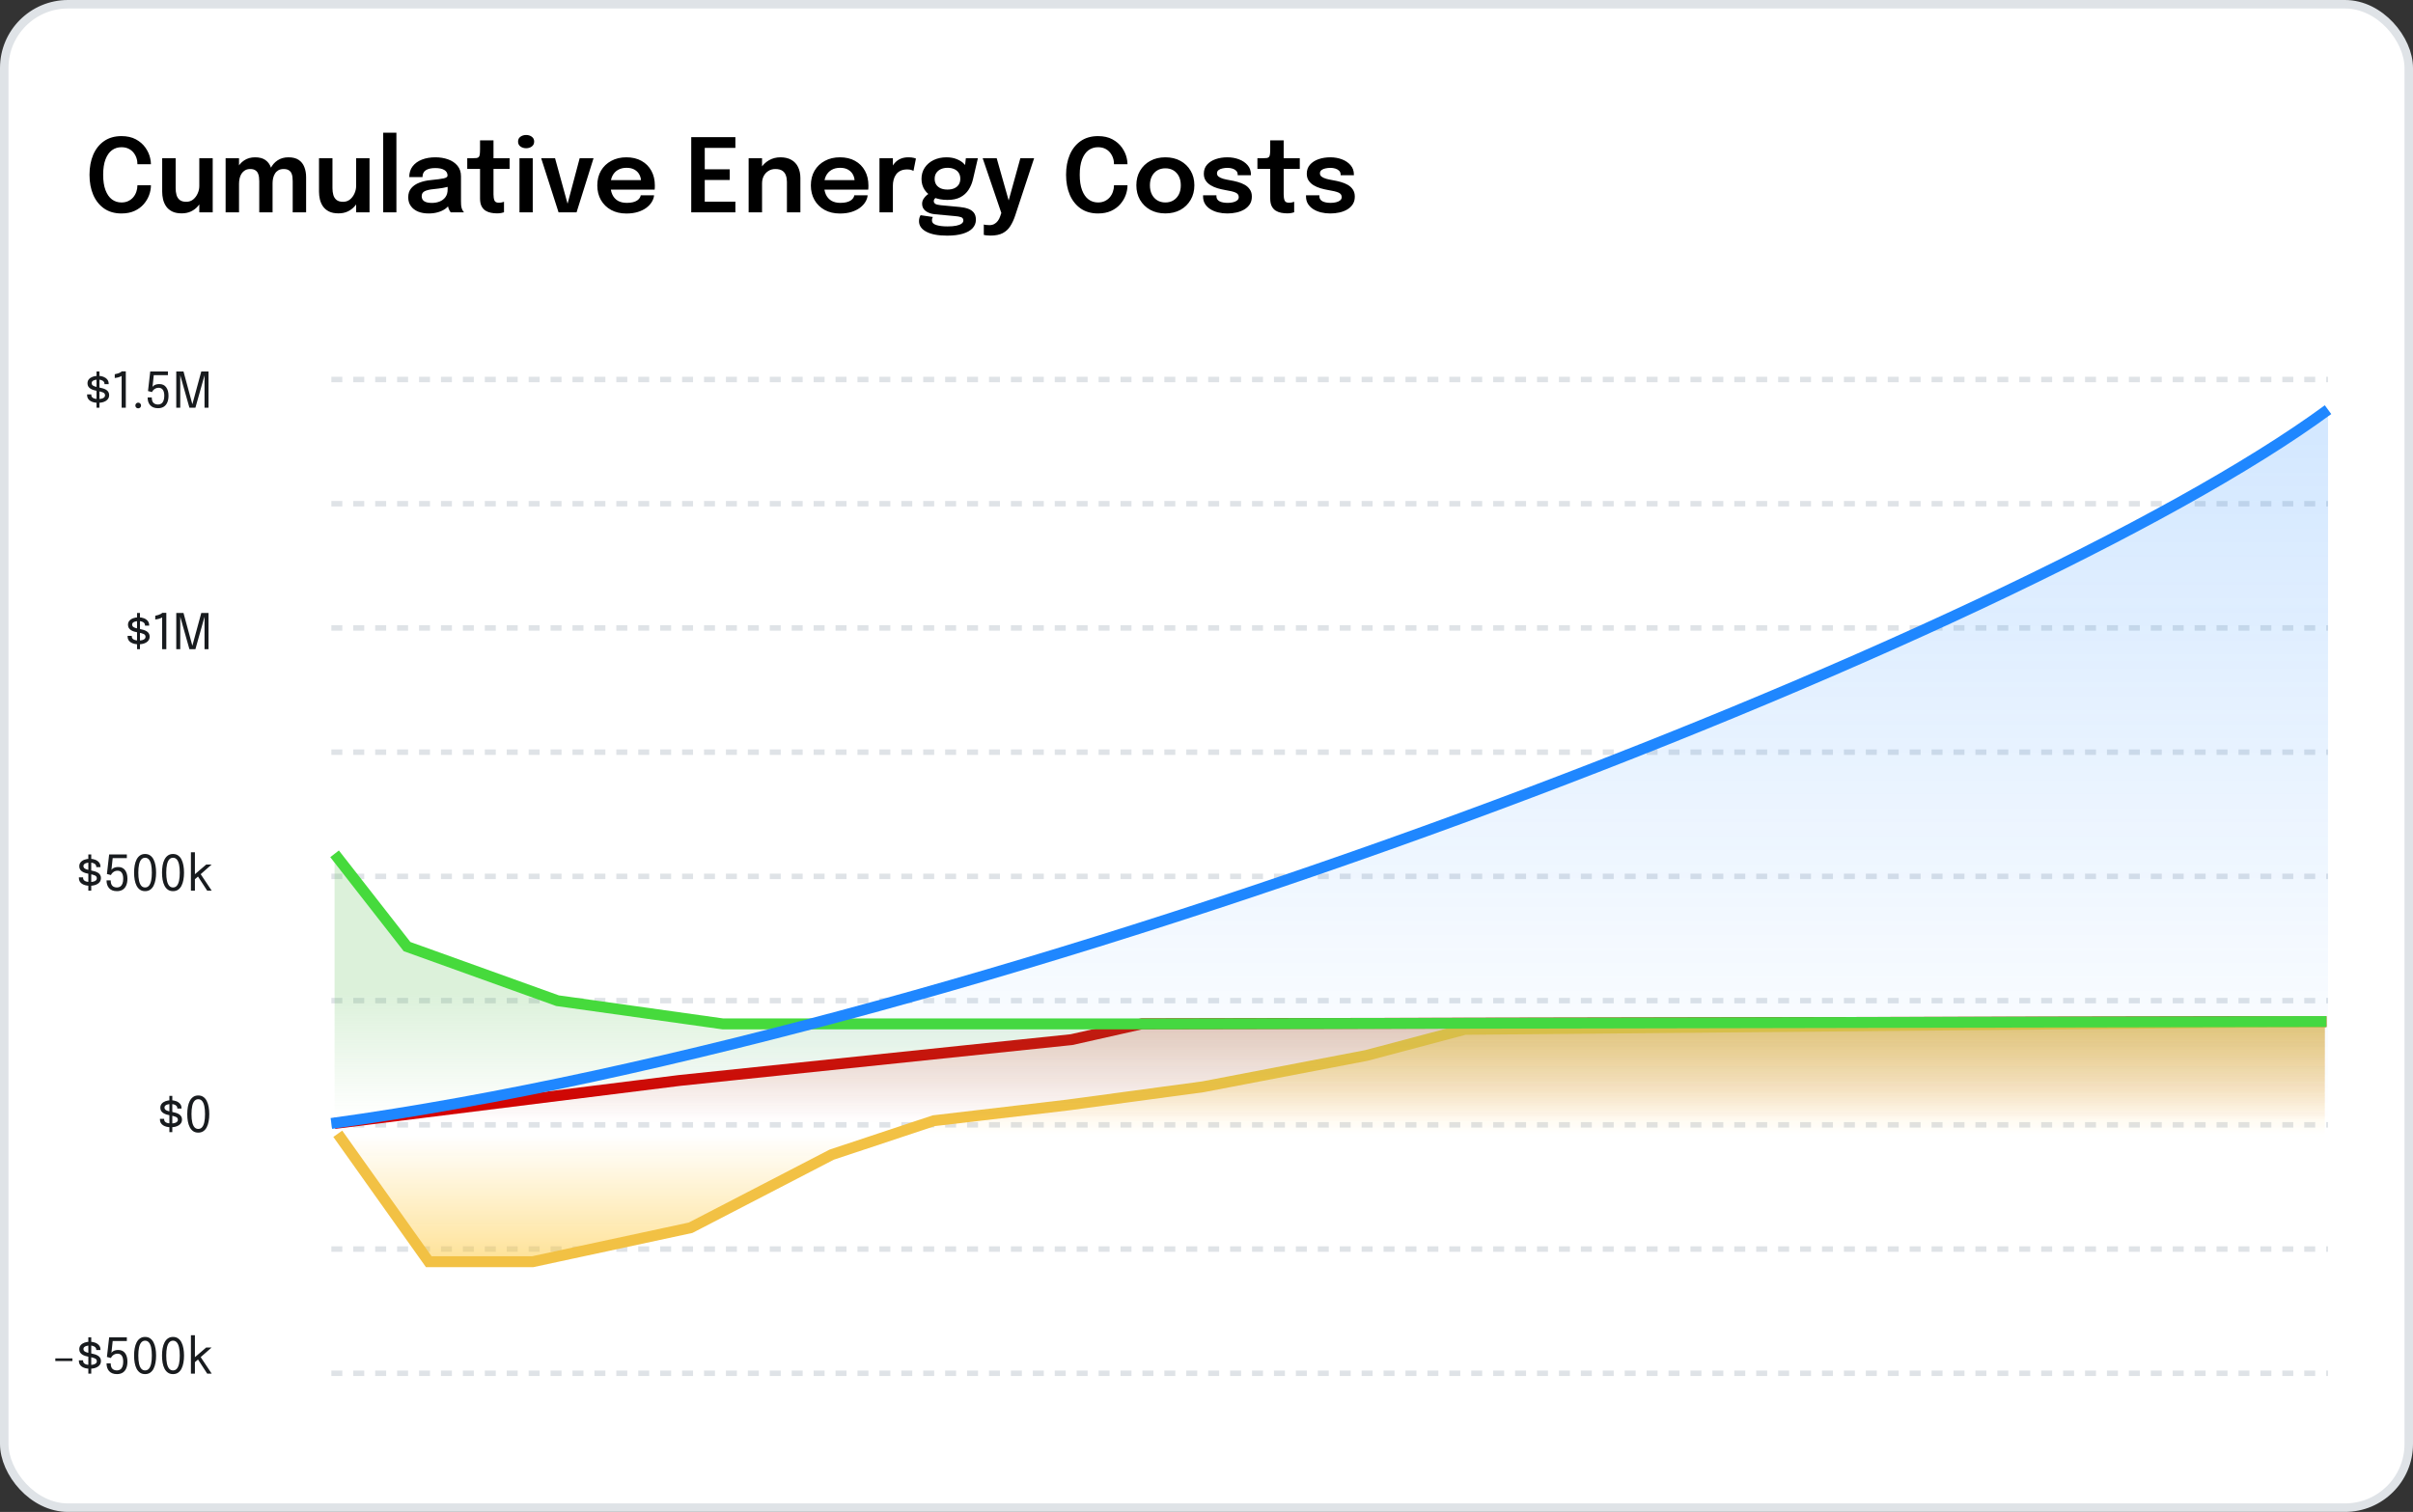
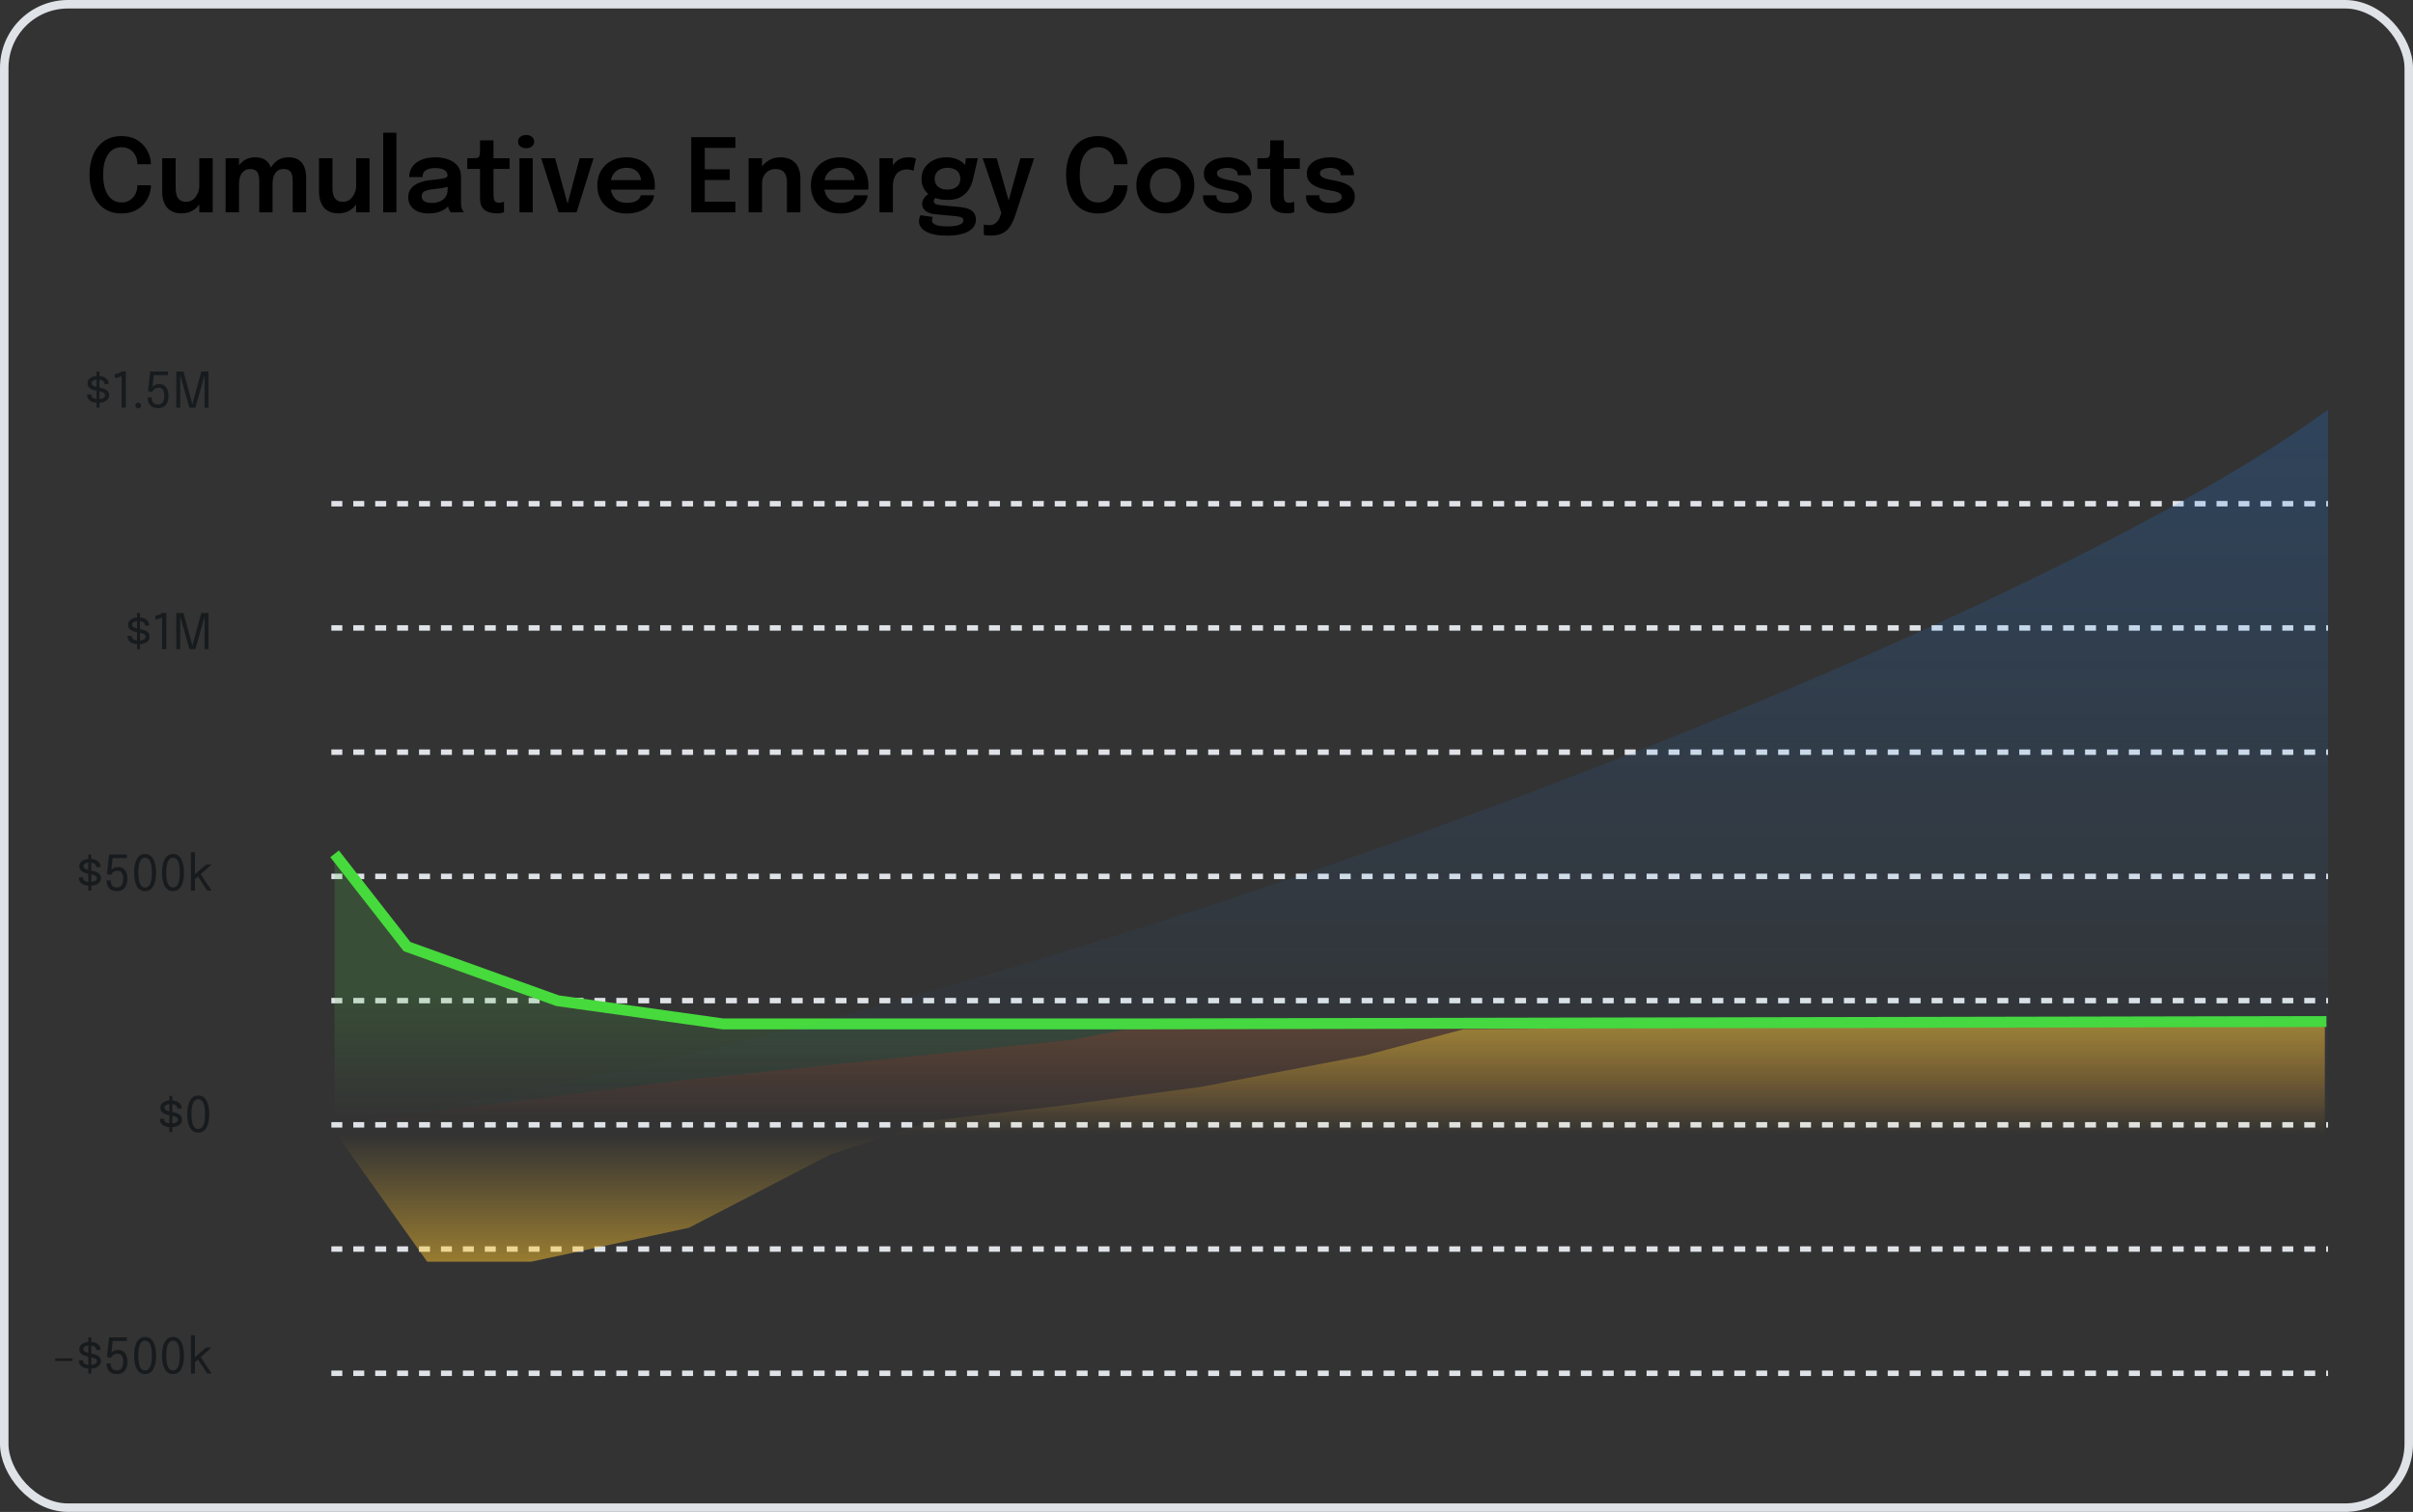
<svg xmlns="http://www.w3.org/2000/svg" width="284" height="178" viewBox="0 0 284 178" fill="none">
  <rect x="0" y="0" width="284" height="178" fill="#333333" stroke="none" />
-   <rect x="0.5" y="0.5" width="283" height="177" rx="7.5" fill="white" />
  <rect x="0.5" y="0.5" width="283" height="177" rx="7.5" stroke="#DFE3E7" />
-   <line x1="39" y1="44.679" x2="274" y2="44.679" stroke="#DFE3E7" stroke-width="0.643" stroke-dasharray="1.29 1.29" />
  <line x1="39" y1="59.304" x2="274" y2="59.304" stroke="#DFE3E7" stroke-width="0.643" stroke-dasharray="1.29 1.29" />
  <line x1="39" y1="73.929" x2="274" y2="73.929" stroke="#DFE3E7" stroke-width="0.643" stroke-dasharray="1.29 1.29" />
  <line x1="39" y1="88.554" x2="274" y2="88.554" stroke="#DFE3E7" stroke-width="0.643" stroke-dasharray="1.29 1.29" />
  <line x1="39" y1="103.179" x2="274" y2="103.179" stroke="#DFE3E7" stroke-width="0.643" stroke-dasharray="1.29 1.29" />
  <line x1="39" y1="117.804" x2="274" y2="117.804" stroke="#DFE3E7" stroke-width="0.643" stroke-dasharray="1.29 1.29" />
  <line x1="39" y1="132.429" x2="274" y2="132.429" stroke="#DFE3E7" stroke-width="0.643" stroke-dasharray="1.29 1.29" />
  <line x1="39" y1="147.054" x2="274" y2="147.054" stroke="#DFE3E7" stroke-width="0.643" stroke-dasharray="1.29 1.29" />
  <line x1="39" y1="161.679" x2="274" y2="161.679" stroke="#DFE3E7" stroke-width="0.643" stroke-dasharray="1.29 1.29" />
  <path d="M80.215 127.2L39.567 132.268L273.621 131.735V120.797H134.631L126.327 122.398L80.215 127.2Z" fill="url(#paint0_linear_2589_34781)" fill-opacity="0.2" />
-   <path d="M39.378 132.269L80.016 127.2C98.019 125.325 108.113 124.273 126.116 122.398L134.419 120.53L273.811 120.264" stroke="#D60000" stroke-width="1.285" />
  <path d="M62.514 148.542H50.276L39.786 133.788H104.171L109.718 131.944L125.453 130.1L141.406 127.948L160.637 124.26L172.22 121.186L273.621 120.264V133.788H104.171L97.698 135.94L81.09 144.546L62.514 148.542Z" fill="url(#paint1_linear_2589_34781)" fill-opacity="0.5" />
-   <path d="M39.756 133.481L39.974 133.788L50.464 148.542H62.702L81.278 144.546L97.887 135.94L109.906 131.944L125.641 130.1L141.594 127.948L160.826 124.26L172.408 121.186L273.81 120.264" stroke="#F2C144" stroke-width="1.285" />
  <path d="M47.908 111.444L39.378 100.521V131.468H273.622V120.546H85.09L65.624 117.815L47.908 111.444Z" fill="url(#paint2_linear_2589_34781)" fill-opacity="0.2" />
  <path d="M39.378 100.521L47.907 111.444L65.621 117.815L85.084 120.546H133.545L273.811 120.263" stroke="#46DA3C" stroke-width="1.285" />
  <path d="M274 48.232C237.309 75.177 116.751 121.596 39 132.267L274 132.001V48.232Z" fill="url(#paint3_linear_2589_34781)" fill-opacity="0.2" />
-   <path d="M39 132.267C116.751 121.596 237.309 75.177 274 48.232" stroke="#1F87FF" stroke-width="1.285" />
  <path d="M11.361 43.734H11.706V48H11.361V43.734ZM11.544 47.425C11.359 47.425 11.187 47.405 11.029 47.367C10.873 47.326 10.736 47.268 10.618 47.193C10.503 47.116 10.412 47.022 10.347 46.91C10.283 46.798 10.251 46.67 10.251 46.525C10.251 46.51 10.251 46.494 10.251 46.479C10.251 46.462 10.251 46.447 10.251 46.435H10.746C10.746 46.447 10.746 46.457 10.746 46.464C10.746 46.472 10.746 46.484 10.746 46.499C10.746 46.655 10.818 46.775 10.963 46.858C11.107 46.939 11.305 46.979 11.555 46.979C11.71 46.979 11.847 46.964 11.969 46.933C12.09 46.902 12.186 46.855 12.255 46.791C12.326 46.728 12.362 46.648 12.362 46.551C12.362 46.391 12.287 46.277 12.137 46.21C11.988 46.141 11.765 46.081 11.469 46.031C11.312 46.004 11.164 45.969 11.023 45.926C10.883 45.882 10.757 45.825 10.647 45.756C10.539 45.687 10.454 45.601 10.39 45.498C10.328 45.394 10.297 45.27 10.297 45.126C10.297 44.938 10.352 44.78 10.462 44.651C10.574 44.52 10.724 44.421 10.913 44.353C11.102 44.284 11.312 44.249 11.544 44.249C11.767 44.249 11.974 44.285 12.163 44.356C12.351 44.428 12.503 44.532 12.617 44.669C12.732 44.803 12.79 44.97 12.79 45.169C12.79 45.177 12.79 45.186 12.79 45.198C12.79 45.207 12.79 45.217 12.79 45.227H12.299C12.299 45.217 12.299 45.209 12.299 45.204C12.299 45.198 12.299 45.191 12.299 45.183C12.299 45.072 12.263 44.98 12.191 44.909C12.12 44.835 12.028 44.781 11.914 44.747C11.8 44.71 11.679 44.692 11.55 44.692C11.428 44.692 11.309 44.705 11.191 44.732C11.073 44.757 10.976 44.8 10.899 44.859C10.822 44.919 10.783 45.001 10.783 45.105C10.783 45.209 10.819 45.293 10.89 45.357C10.963 45.419 11.066 45.47 11.197 45.51C11.33 45.549 11.486 45.584 11.665 45.617C11.825 45.646 11.976 45.683 12.119 45.727C12.262 45.769 12.387 45.824 12.495 45.892C12.605 45.959 12.691 46.045 12.752 46.149C12.816 46.251 12.848 46.377 12.848 46.525C12.848 46.675 12.813 46.807 12.744 46.918C12.676 47.03 12.582 47.124 12.46 47.199C12.341 47.274 12.202 47.331 12.044 47.37C11.888 47.406 11.721 47.425 11.544 47.425ZM14.807 43.72V48H14.316V44.255C14.3 44.276 14.252 44.304 14.171 44.339C14.092 44.374 13.994 44.407 13.876 44.44C13.761 44.471 13.637 44.493 13.506 44.507V44.061C13.635 44.04 13.757 44.01 13.87 43.972C13.986 43.933 14.085 43.892 14.165 43.847C14.246 43.801 14.3 43.759 14.327 43.72H14.807ZM16.266 48.075C16.171 48.075 16.091 48.043 16.026 47.98C15.962 47.914 15.93 47.834 15.93 47.74C15.93 47.647 15.962 47.568 16.026 47.503C16.091 47.437 16.171 47.404 16.266 47.404C16.358 47.404 16.437 47.437 16.503 47.503C16.568 47.568 16.601 47.647 16.601 47.74C16.601 47.834 16.568 47.914 16.503 47.98C16.437 48.043 16.358 48.075 16.266 48.075ZM19.764 44.165H18.098L17.948 45.571C17.953 45.548 17.973 45.517 18.006 45.478C18.04 45.44 18.09 45.4 18.156 45.36C18.223 45.319 18.307 45.285 18.407 45.258C18.508 45.231 18.625 45.218 18.76 45.218C19.111 45.218 19.377 45.343 19.558 45.594C19.742 45.845 19.833 46.175 19.833 46.586C19.833 46.902 19.784 47.17 19.686 47.39C19.589 47.61 19.45 47.776 19.266 47.89C19.083 48.002 18.862 48.058 18.601 48.058C18.391 48.058 18.208 48.027 18.052 47.965C17.898 47.902 17.77 47.813 17.67 47.699C17.572 47.586 17.498 47.453 17.447 47.3C17.399 47.148 17.375 46.981 17.375 46.8C17.375 46.798 17.375 46.797 17.375 46.797C17.375 46.795 17.375 46.793 17.375 46.791H17.864C17.864 46.793 17.864 46.795 17.864 46.797C17.864 46.797 17.864 46.798 17.864 46.8C17.866 47.091 17.931 47.301 18.061 47.43C18.192 47.559 18.374 47.624 18.607 47.624C18.757 47.624 18.887 47.587 18.995 47.511C19.105 47.436 19.188 47.322 19.246 47.17C19.306 47.018 19.336 46.826 19.336 46.595C19.336 46.286 19.279 46.052 19.165 45.892C19.053 45.732 18.889 45.652 18.671 45.652C18.53 45.652 18.407 45.68 18.3 45.736C18.195 45.79 18.107 45.856 18.037 45.935C17.97 46.014 17.922 46.09 17.893 46.161L17.419 46.039L17.682 43.734H19.764V44.165ZM23.69 43.734H24.541V48H24.072V44.128L24.086 44.134L22.999 48H22.294L21.2 44.131L21.215 44.125V48H20.746V43.734H21.597L22.643 47.604H22.638L23.69 43.734Z" fill="#181B1E" />
  <path d="M16.129 72.164H16.473V76.43H16.129V72.164ZM16.311 75.854C16.126 75.854 15.954 75.835 15.796 75.796C15.64 75.756 15.503 75.698 15.385 75.623C15.27 75.546 15.179 75.451 15.114 75.34C15.05 75.228 15.018 75.099 15.018 74.955C15.018 74.939 15.018 74.924 15.018 74.909C15.018 74.891 15.018 74.877 15.018 74.865H15.513C15.513 74.877 15.513 74.886 15.513 74.894C15.513 74.902 15.513 74.913 15.513 74.929C15.513 75.085 15.585 75.204 15.729 75.287C15.874 75.368 16.072 75.409 16.322 75.409C16.477 75.409 16.614 75.393 16.736 75.363C16.857 75.332 16.953 75.284 17.022 75.221C17.093 75.157 17.129 75.077 17.129 74.981C17.129 74.821 17.054 74.707 16.904 74.64C16.755 74.57 16.532 74.51 16.236 74.46C16.079 74.433 15.931 74.399 15.79 74.356C15.649 74.312 15.524 74.255 15.414 74.186C15.306 74.116 15.22 74.03 15.157 73.928C15.095 73.824 15.064 73.7 15.064 73.555C15.064 73.368 15.119 73.21 15.229 73.081C15.341 72.95 15.491 72.85 15.68 72.783C15.869 72.714 16.079 72.679 16.311 72.679C16.534 72.679 16.741 72.715 16.93 72.786C17.119 72.857 17.27 72.961 17.384 73.098C17.499 73.233 17.557 73.4 17.557 73.599C17.557 73.606 17.557 73.616 17.557 73.627C17.557 73.637 17.557 73.647 17.557 73.656H17.066C17.066 73.647 17.066 73.639 17.066 73.633C17.066 73.627 17.066 73.621 17.066 73.613C17.066 73.501 17.03 73.41 16.959 73.338C16.887 73.265 16.795 73.211 16.681 73.176C16.567 73.14 16.446 73.121 16.317 73.121C16.195 73.121 16.076 73.135 15.958 73.162C15.84 73.187 15.743 73.229 15.666 73.289C15.589 73.349 15.55 73.431 15.55 73.535C15.55 73.639 15.586 73.723 15.657 73.787C15.73 73.848 15.833 73.899 15.964 73.94C16.097 73.978 16.253 74.014 16.432 74.047C16.592 74.076 16.744 74.112 16.886 74.157C17.029 74.199 17.154 74.254 17.262 74.322C17.372 74.389 17.458 74.475 17.52 74.579C17.583 74.681 17.615 74.806 17.615 74.955C17.615 75.105 17.58 75.236 17.511 75.348C17.443 75.46 17.349 75.553 17.227 75.629C17.108 75.704 16.969 75.761 16.811 75.799C16.655 75.836 16.488 75.854 16.311 75.854ZM19.575 72.15V76.43H19.083V72.685C19.067 72.706 19.019 72.734 18.938 72.769C18.859 72.803 18.761 72.837 18.643 72.87C18.528 72.901 18.404 72.923 18.273 72.936V72.491C18.402 72.47 18.524 72.44 18.638 72.401C18.753 72.363 18.852 72.321 18.933 72.277C19.014 72.231 19.067 72.188 19.095 72.15H19.575ZM23.69 72.164H24.541V76.43H24.072V72.558L24.086 72.563L22.999 76.43H22.294L21.2 72.56L21.215 72.555V76.43H20.746V72.164H21.597L22.643 76.034H22.638L23.69 72.164Z" fill="#181B1E" />
  <path d="M10.396 100.594H10.74V104.859H10.396V100.594ZM10.578 104.284C10.393 104.284 10.221 104.265 10.063 104.226C9.907 104.186 9.77 104.128 9.652 104.053C9.537 103.975 9.446 103.881 9.381 103.769C9.317 103.657 9.285 103.529 9.285 103.385C9.285 103.369 9.285 103.354 9.285 103.338C9.285 103.321 9.285 103.306 9.285 103.295H9.78C9.78 103.306 9.78 103.316 9.78 103.324C9.78 103.332 9.78 103.343 9.78 103.359C9.78 103.515 9.852 103.634 9.997 103.717C10.141 103.798 10.339 103.839 10.589 103.839C10.744 103.839 10.882 103.823 11.003 103.792C11.124 103.761 11.22 103.714 11.289 103.651C11.361 103.587 11.396 103.507 11.396 103.411C11.396 103.251 11.321 103.137 11.171 103.069C11.022 103 10.8 102.94 10.503 102.89C10.347 102.863 10.198 102.828 10.057 102.786C9.917 102.742 9.791 102.685 9.681 102.615C9.573 102.546 9.488 102.46 9.424 102.358C9.362 102.254 9.332 102.129 9.332 101.985C9.332 101.798 9.386 101.64 9.496 101.511C9.608 101.38 9.759 101.28 9.947 101.213C10.136 101.143 10.347 101.109 10.578 101.109C10.802 101.109 11.008 101.144 11.197 101.216C11.386 101.287 11.537 101.391 11.651 101.528C11.766 101.663 11.824 101.83 11.824 102.028C11.824 102.036 11.824 102.046 11.824 102.057C11.824 102.067 11.824 102.076 11.824 102.086H11.333C11.333 102.076 11.333 102.069 11.333 102.063C11.333 102.057 11.333 102.05 11.333 102.043C11.333 101.931 11.297 101.839 11.226 101.768C11.154 101.695 11.062 101.641 10.948 101.606C10.834 101.569 10.713 101.551 10.584 101.551C10.462 101.551 10.343 101.565 10.225 101.592C10.107 101.617 10.01 101.659 9.933 101.719C9.856 101.779 9.817 101.861 9.817 101.965C9.817 102.069 9.853 102.153 9.924 102.216C9.998 102.278 10.1 102.329 10.231 102.369C10.364 102.408 10.52 102.444 10.699 102.476C10.859 102.505 11.011 102.542 11.153 102.586C11.296 102.629 11.421 102.684 11.529 102.751C11.639 102.819 11.725 102.904 11.787 103.009C11.85 103.111 11.882 103.236 11.882 103.385C11.882 103.535 11.847 103.666 11.778 103.778C11.71 103.89 11.616 103.983 11.495 104.058C11.375 104.134 11.236 104.19 11.078 104.229C10.922 104.266 10.755 104.284 10.578 104.284ZM14.929 101.025H13.263L13.113 102.43C13.119 102.407 13.138 102.376 13.171 102.338C13.206 102.299 13.256 102.26 13.321 102.219C13.389 102.179 13.473 102.145 13.573 102.118C13.673 102.091 13.791 102.077 13.925 102.077C14.276 102.077 14.543 102.203 14.724 102.453C14.907 102.704 14.998 103.035 14.998 103.445C14.998 103.761 14.949 104.029 14.851 104.249C14.755 104.469 14.615 104.636 14.432 104.749C14.248 104.861 14.027 104.917 13.767 104.917C13.556 104.917 13.373 104.886 13.217 104.825C13.063 104.761 12.935 104.672 12.835 104.559C12.737 104.445 12.663 104.312 12.613 104.16C12.564 104.007 12.54 103.84 12.54 103.659C12.54 103.657 12.54 103.656 12.54 103.656C12.54 103.654 12.54 103.653 12.54 103.651H13.029C13.029 103.653 13.029 103.654 13.029 103.656C13.029 103.656 13.029 103.657 13.029 103.659C13.031 103.95 13.097 104.161 13.226 104.29C13.357 104.419 13.539 104.483 13.772 104.483C13.923 104.483 14.052 104.446 14.16 104.371C14.27 104.295 14.354 104.182 14.411 104.029C14.471 103.877 14.501 103.685 14.501 103.454C14.501 103.145 14.444 102.911 14.33 102.751C14.219 102.591 14.054 102.511 13.836 102.511C13.695 102.511 13.572 102.539 13.466 102.595C13.36 102.649 13.272 102.716 13.203 102.795C13.135 102.874 13.087 102.949 13.058 103.02L12.584 102.899L12.847 100.594H14.929V101.025ZM17.077 104.917C16.844 104.917 16.644 104.861 16.478 104.749C16.314 104.636 16.18 104.48 16.076 104.281C15.974 104.081 15.899 103.848 15.851 103.584C15.805 103.32 15.781 103.038 15.781 102.737C15.781 102.436 15.805 102.154 15.851 101.889C15.899 101.623 15.974 101.39 16.076 101.19C16.18 100.987 16.314 100.829 16.478 100.715C16.644 100.6 16.844 100.542 17.077 100.542C17.31 100.542 17.509 100.6 17.673 100.715C17.838 100.829 17.973 100.987 18.075 101.19C18.177 101.39 18.252 101.623 18.3 101.889C18.348 102.154 18.372 102.436 18.372 102.737C18.372 103.038 18.348 103.32 18.3 103.584C18.252 103.848 18.177 104.081 18.075 104.281C17.973 104.48 17.838 104.636 17.673 104.749C17.509 104.861 17.31 104.917 17.077 104.917ZM17.077 104.483C17.258 104.483 17.407 104.417 17.522 104.284C17.64 104.151 17.728 103.954 17.785 103.694C17.843 103.434 17.872 103.115 17.872 102.737C17.872 102.357 17.843 102.037 17.785 101.777C17.728 101.516 17.64 101.32 17.522 101.187C17.407 101.052 17.258 100.984 17.077 100.984C16.898 100.984 16.748 101.052 16.629 101.187C16.511 101.32 16.423 101.516 16.366 101.777C16.308 102.037 16.279 102.357 16.279 102.737C16.279 103.117 16.308 103.437 16.366 103.697C16.423 103.955 16.511 104.151 16.629 104.284C16.748 104.417 16.898 104.483 17.077 104.483ZM20.364 104.917C20.131 104.917 19.931 104.861 19.766 104.749C19.602 104.636 19.468 104.48 19.364 104.281C19.261 104.081 19.186 103.848 19.138 103.584C19.092 103.32 19.069 103.038 19.069 102.737C19.069 102.436 19.092 102.154 19.138 101.889C19.186 101.623 19.261 101.39 19.364 101.19C19.468 100.987 19.602 100.829 19.766 100.715C19.931 100.6 20.131 100.542 20.364 100.542C20.598 100.542 20.796 100.6 20.96 100.715C21.126 100.829 21.26 100.987 21.362 101.19C21.464 101.39 21.539 101.623 21.587 101.889C21.636 102.154 21.66 102.436 21.66 102.737C21.66 103.038 21.636 103.32 21.587 103.584C21.539 103.848 21.464 104.081 21.362 104.281C21.26 104.48 21.126 104.636 20.96 104.749C20.796 104.861 20.598 104.917 20.364 104.917ZM20.364 104.483C20.545 104.483 20.694 104.417 20.809 104.284C20.927 104.151 21.015 103.954 21.073 103.694C21.131 103.434 21.159 103.115 21.159 102.737C21.159 102.357 21.131 102.037 21.073 101.777C21.015 101.516 20.927 101.32 20.809 101.187C20.694 101.052 20.545 100.984 20.364 100.984C20.185 100.984 20.035 101.052 19.916 101.187C19.798 101.32 19.711 101.516 19.653 101.777C19.595 102.037 19.566 102.357 19.566 102.737C19.566 103.117 19.595 103.437 19.653 103.697C19.711 103.955 19.798 104.151 19.916 104.284C20.035 104.417 20.185 104.483 20.364 104.483ZM22.471 104.859V100.339H22.94V103.11L22.798 103.046L24.267 101.788H24.904L23.432 103.084L23.562 102.832L24.915 104.859H24.386L23.244 103.104L23.345 103.162L22.868 103.575L22.94 103.341V104.859H22.471Z" fill="#181B1E" />
  <path d="M19.935 129.023H20.28V133.288H19.935V129.023ZM20.118 132.713C19.933 132.713 19.761 132.693 19.603 132.655C19.447 132.614 19.31 132.556 19.192 132.481C19.076 132.404 18.986 132.31 18.92 132.198C18.857 132.086 18.825 131.958 18.825 131.813C18.825 131.798 18.825 131.782 18.825 131.767C18.825 131.75 18.825 131.735 18.825 131.724H19.32C19.32 131.735 19.32 131.745 19.32 131.753C19.32 131.76 19.32 131.772 19.32 131.787C19.32 131.943 19.392 132.063 19.536 132.146C19.681 132.227 19.878 132.267 20.129 132.267C20.283 132.267 20.421 132.252 20.543 132.221C20.664 132.19 20.76 132.143 20.829 132.079C20.9 132.016 20.936 131.936 20.936 131.839C20.936 131.679 20.861 131.566 20.71 131.498C20.562 131.429 20.339 131.369 20.042 131.319C19.886 131.292 19.738 131.257 19.597 131.215C19.456 131.17 19.331 131.113 19.221 131.044C19.113 130.975 19.027 130.889 18.964 130.787C18.902 130.683 18.871 130.558 18.871 130.414C18.871 130.227 18.926 130.068 19.036 129.939C19.148 129.808 19.298 129.709 19.487 129.641C19.676 129.572 19.886 129.537 20.118 129.537C20.341 129.537 20.547 129.573 20.736 129.644C20.925 129.716 21.077 129.82 21.191 129.957C21.306 130.092 21.364 130.258 21.364 130.457C21.364 130.465 21.364 130.474 21.364 130.486C21.364 130.496 21.364 130.505 21.364 130.515H20.872C20.872 130.505 20.872 130.497 20.872 130.492C20.872 130.486 20.872 130.479 20.872 130.471C20.872 130.36 20.837 130.268 20.765 130.197C20.694 130.123 20.602 130.069 20.488 130.035C20.374 129.998 20.253 129.98 20.123 129.98C20.002 129.98 19.882 129.993 19.765 130.02C19.647 130.045 19.55 130.088 19.473 130.148C19.396 130.207 19.357 130.289 19.357 130.393C19.357 130.497 19.393 130.581 19.464 130.645C19.537 130.707 19.64 130.758 19.771 130.798C19.904 130.837 20.06 130.872 20.239 130.905C20.399 130.934 20.55 130.971 20.693 131.015C20.836 131.058 20.961 131.112 21.069 131.18C21.179 131.247 21.265 131.333 21.326 131.437C21.39 131.539 21.422 131.665 21.422 131.813C21.422 131.964 21.387 132.095 21.318 132.207C21.25 132.318 21.156 132.412 21.034 132.487C20.915 132.562 20.776 132.619 20.618 132.658C20.462 132.694 20.295 132.713 20.118 132.713ZM23.335 133.346C23.102 133.346 22.902 133.29 22.736 133.178C22.573 133.064 22.439 132.908 22.334 132.71C22.232 132.509 22.157 132.277 22.109 132.013C22.063 131.749 22.04 131.466 22.04 131.165C22.04 130.865 22.063 130.582 22.109 130.318C22.157 130.052 22.232 129.819 22.334 129.618C22.439 129.416 22.573 129.258 22.736 129.144C22.902 129.028 23.102 128.971 23.335 128.971C23.568 128.971 23.767 129.028 23.931 129.144C24.097 129.258 24.231 129.416 24.333 129.618C24.435 129.819 24.51 130.052 24.558 130.318C24.607 130.582 24.631 130.865 24.631 131.165C24.631 131.466 24.607 131.749 24.558 132.013C24.51 132.277 24.435 132.509 24.333 132.71C24.231 132.908 24.097 133.064 23.931 133.178C23.767 133.29 23.568 133.346 23.335 133.346ZM23.335 132.912C23.516 132.912 23.665 132.846 23.78 132.713C23.898 132.58 23.986 132.383 24.044 132.123C24.101 131.862 24.13 131.543 24.13 131.165C24.13 130.786 24.101 130.466 24.044 130.205C23.986 129.945 23.898 129.748 23.78 129.615C23.665 129.48 23.516 129.413 23.335 129.413C23.156 129.413 23.006 129.48 22.887 129.615C22.769 129.748 22.681 129.945 22.624 130.205C22.566 130.466 22.537 130.786 22.537 131.165C22.537 131.545 22.566 131.865 22.624 132.126C22.681 132.384 22.769 132.58 22.887 132.713C23.006 132.846 23.156 132.912 23.335 132.912Z" fill="#181B1E" />
  <path d="M6.511 160.237V159.925H8.524V160.237H6.511ZM10.396 157.452H10.74V161.718H10.396V157.452ZM10.578 161.142C10.393 161.142 10.221 161.123 10.063 161.084C9.907 161.044 9.77 160.986 9.652 160.911C9.537 160.834 9.446 160.739 9.381 160.628C9.317 160.516 9.285 160.388 9.285 160.243C9.285 160.228 9.285 160.212 9.285 160.197C9.285 160.179 9.285 160.165 9.285 160.153H9.78C9.78 160.165 9.78 160.174 9.78 160.182C9.78 160.19 9.78 160.201 9.78 160.217C9.78 160.373 9.852 160.493 9.997 160.575C10.141 160.656 10.339 160.697 10.589 160.697C10.744 160.697 10.882 160.682 11.003 160.651C11.124 160.62 11.22 160.573 11.289 160.509C11.361 160.445 11.396 160.365 11.396 160.269C11.396 160.109 11.321 159.995 11.171 159.928C11.022 159.858 10.8 159.799 10.503 159.748C10.347 159.721 10.198 159.687 10.057 159.644C9.917 159.6 9.791 159.543 9.681 159.474C9.573 159.404 9.488 159.319 9.424 159.216C9.362 159.112 9.332 158.988 9.332 158.843C9.332 158.656 9.386 158.498 9.496 158.369C9.608 158.238 9.759 158.139 9.947 158.071C10.136 158.002 10.347 157.967 10.578 157.967C10.802 157.967 11.008 158.003 11.197 158.074C11.386 158.145 11.537 158.249 11.651 158.386C11.766 158.521 11.824 158.688 11.824 158.887C11.824 158.894 11.824 158.904 11.824 158.916C11.824 158.925 11.824 158.935 11.824 158.944H11.333C11.333 158.935 11.333 158.927 11.333 158.921C11.333 158.916 11.333 158.909 11.333 158.901C11.333 158.789 11.297 158.698 11.226 158.626C11.154 158.553 11.062 158.499 10.948 158.464C10.834 158.428 10.713 158.409 10.584 158.409C10.462 158.409 10.343 158.423 10.225 158.45C10.107 158.475 10.01 158.517 9.933 158.577C9.856 158.637 9.817 158.719 9.817 158.823C9.817 158.927 9.853 159.011 9.924 159.075C9.998 159.136 10.1 159.187 10.231 159.228C10.364 159.266 10.52 159.302 10.699 159.335C10.859 159.364 11.011 159.4 11.153 159.445C11.296 159.487 11.421 159.542 11.529 159.61C11.639 159.677 11.725 159.763 11.787 159.867C11.85 159.969 11.882 160.094 11.882 160.243C11.882 160.393 11.847 160.524 11.778 160.636C11.71 160.748 11.616 160.842 11.495 160.917C11.375 160.992 11.236 161.049 11.078 161.087C10.922 161.124 10.755 161.142 10.578 161.142ZM14.929 157.883H13.263L13.113 159.289C13.119 159.265 13.138 159.235 13.171 159.196C13.206 159.158 13.256 159.118 13.321 159.078C13.389 159.037 13.473 159.003 13.573 158.976C13.673 158.949 13.791 158.936 13.925 158.936C14.276 158.936 14.543 159.061 14.724 159.312C14.907 159.562 14.998 159.893 14.998 160.304C14.998 160.62 14.949 160.888 14.851 161.108C14.755 161.327 14.615 161.494 14.432 161.608C14.248 161.72 14.027 161.776 13.767 161.776C13.556 161.776 13.373 161.745 13.217 161.683C13.063 161.619 12.935 161.531 12.835 161.417C12.737 161.303 12.663 161.17 12.613 161.018C12.564 160.866 12.54 160.699 12.54 160.518C12.54 160.516 12.54 160.515 12.54 160.515C12.54 160.513 12.54 160.511 12.54 160.509H13.029C13.029 160.511 13.029 160.513 13.029 160.515C13.029 160.515 13.029 160.516 13.029 160.518C13.031 160.809 13.097 161.019 13.226 161.148C13.357 161.277 13.539 161.342 13.772 161.342C13.923 161.342 14.052 161.304 14.16 161.229C14.27 161.154 14.354 161.04 14.411 160.888C14.471 160.736 14.501 160.544 14.501 160.312C14.501 160.004 14.444 159.77 14.33 159.61C14.219 159.45 14.054 159.37 13.836 159.37C13.695 159.37 13.572 159.398 13.466 159.453C13.36 159.507 13.272 159.574 13.203 159.653C13.135 159.732 13.087 159.807 13.058 159.879L12.584 159.757L12.847 157.452H14.929V157.883ZM17.077 161.776C16.844 161.776 16.644 161.72 16.478 161.608C16.314 161.494 16.18 161.338 16.076 161.139C15.974 160.939 15.899 160.707 15.851 160.442C15.805 160.178 15.781 159.896 15.781 159.595C15.781 159.294 15.805 159.012 15.851 158.748C15.899 158.482 15.974 158.249 16.076 158.048C16.18 157.846 16.314 157.687 16.478 157.574C16.644 157.458 16.844 157.4 17.077 157.4C17.31 157.4 17.509 157.458 17.673 157.574C17.838 157.687 17.973 157.846 18.075 158.048C18.177 158.249 18.252 158.482 18.3 158.748C18.348 159.012 18.372 159.294 18.372 159.595C18.372 159.896 18.348 160.178 18.3 160.442C18.252 160.707 18.177 160.939 18.075 161.139C17.973 161.338 17.838 161.494 17.673 161.608C17.509 161.72 17.31 161.776 17.077 161.776ZM17.077 161.342C17.258 161.342 17.407 161.275 17.522 161.142C17.64 161.009 17.728 160.813 17.785 160.552C17.843 160.292 17.872 159.973 17.872 159.595C17.872 159.215 17.843 158.895 17.785 158.635C17.728 158.375 17.64 158.178 17.522 158.045C17.407 157.91 17.258 157.843 17.077 157.843C16.898 157.843 16.748 157.91 16.629 158.045C16.511 158.178 16.423 158.375 16.366 158.635C16.308 158.895 16.279 159.215 16.279 159.595C16.279 159.975 16.308 160.295 16.366 160.555C16.423 160.814 16.511 161.009 16.629 161.142C16.748 161.275 16.898 161.342 17.077 161.342ZM20.364 161.776C20.131 161.776 19.931 161.72 19.766 161.608C19.602 161.494 19.468 161.338 19.364 161.139C19.261 160.939 19.186 160.707 19.138 160.442C19.092 160.178 19.069 159.896 19.069 159.595C19.069 159.294 19.092 159.012 19.138 158.748C19.186 158.482 19.261 158.249 19.364 158.048C19.468 157.846 19.602 157.687 19.766 157.574C19.931 157.458 20.131 157.4 20.364 157.4C20.598 157.4 20.796 157.458 20.96 157.574C21.126 157.687 21.26 157.846 21.362 158.048C21.464 158.249 21.539 158.482 21.587 158.748C21.636 159.012 21.66 159.294 21.66 159.595C21.66 159.896 21.636 160.178 21.587 160.442C21.539 160.707 21.464 160.939 21.362 161.139C21.26 161.338 21.126 161.494 20.96 161.608C20.796 161.72 20.598 161.776 20.364 161.776ZM20.364 161.342C20.545 161.342 20.694 161.275 20.809 161.142C20.927 161.009 21.015 160.813 21.073 160.552C21.131 160.292 21.159 159.973 21.159 159.595C21.159 159.215 21.131 158.895 21.073 158.635C21.015 158.375 20.927 158.178 20.809 158.045C20.694 157.91 20.545 157.843 20.364 157.843C20.185 157.843 20.035 157.91 19.916 158.045C19.798 158.178 19.711 158.375 19.653 158.635C19.595 158.895 19.566 159.215 19.566 159.595C19.566 159.975 19.595 160.295 19.653 160.555C19.711 160.814 19.798 161.009 19.916 161.142C20.035 161.275 20.185 161.342 20.364 161.342ZM22.471 161.718V157.198H22.94V159.968L22.798 159.905L24.267 158.647H24.904L23.432 159.942L23.562 159.691L24.915 161.718H24.386L23.244 159.962L23.345 160.02L22.868 160.434L22.94 160.2V161.718H22.471Z" fill="#181B1E" />
  <path d="M17.764 21.814C17.764 22.19 17.694 22.572 17.554 22.96C17.414 23.348 17.2 23.708 16.912 24.04C16.628 24.368 16.268 24.632 15.832 24.832C15.396 25.032 14.884 25.132 14.296 25.132C13.5 25.132 12.82 24.938 12.256 24.55C11.696 24.158 11.268 23.62 10.972 22.936C10.68 22.252 10.534 21.466 10.534 20.578C10.534 19.686 10.68 18.898 10.972 18.214C11.268 17.53 11.696 16.994 12.256 16.606C12.82 16.218 13.5 16.024 14.296 16.024C14.956 16.024 15.52 16.15 15.988 16.402C16.456 16.654 16.83 16.978 17.11 17.374C17.39 17.77 17.578 18.184 17.674 18.616C17.734 18.868 17.764 19.108 17.764 19.336H16.174C16.174 19.22 16.166 19.1 16.15 18.976C16.106 18.672 16.004 18.396 15.844 18.148C15.688 17.896 15.48 17.698 15.22 17.554C14.96 17.406 14.652 17.332 14.296 17.332C13.872 17.332 13.498 17.45 13.174 17.686C12.854 17.922 12.602 18.28 12.418 18.76C12.234 19.24 12.142 19.846 12.142 20.578C12.142 21.302 12.234 21.906 12.418 22.39C12.602 22.874 12.854 23.236 13.174 23.476C13.498 23.716 13.872 23.836 14.296 23.836C14.6 23.836 14.868 23.78 15.1 23.668C15.332 23.556 15.528 23.406 15.688 23.218C15.848 23.026 15.968 22.81 16.048 22.57C16.132 22.33 16.174 22.078 16.174 21.814H17.764ZM21.381 25.12C20.929 25.12 20.553 25.044 20.253 24.892C19.957 24.74 19.723 24.54 19.551 24.292C19.383 24.044 19.263 23.77 19.191 23.47C19.123 23.17 19.089 22.87 19.089 22.57C19.089 22.422 19.089 22.268 19.089 22.108C19.089 21.948 19.089 21.786 19.089 21.622V18.628H20.673V21.376C20.673 21.52 20.673 21.658 20.673 21.79C20.673 21.922 20.673 22.046 20.673 22.162C20.673 22.446 20.707 22.71 20.775 22.954C20.843 23.194 20.967 23.388 21.147 23.536C21.331 23.684 21.589 23.758 21.921 23.758C22.237 23.758 22.509 23.666 22.737 23.482C22.965 23.294 23.141 23.058 23.265 22.774C23.393 22.49 23.457 22.202 23.457 21.91L23.997 22.27C23.997 22.658 23.937 23.024 23.817 23.368C23.697 23.708 23.523 24.01 23.295 24.274C23.067 24.538 22.791 24.746 22.467 24.898C22.147 25.046 21.785 25.12 21.381 25.12ZM23.457 25V18.628H25.035V25H23.457ZM30.514 25V22.414C30.514 22.178 30.514 21.972 30.514 21.796C30.514 21.616 30.514 21.466 30.514 21.346C30.514 21.19 30.504 21.028 30.484 20.86C30.464 20.688 30.42 20.53 30.352 20.386C30.284 20.242 30.178 20.126 30.034 20.038C29.894 19.946 29.7 19.9 29.452 19.9C29.212 19.9 29.008 19.95 28.84 20.05C28.676 20.146 28.54 20.276 28.432 20.44C28.328 20.6 28.252 20.784 28.204 20.992C28.156 21.196 28.132 21.406 28.132 21.622L27.604 21.268C27.604 20.744 27.702 20.276 27.898 19.864C28.094 19.452 28.372 19.126 28.732 18.886C29.096 18.642 29.526 18.52 30.022 18.52C30.534 18.52 30.94 18.628 31.24 18.844C31.54 19.056 31.754 19.344 31.882 19.708C32.014 20.072 32.08 20.48 32.08 20.932C32.08 21.1 32.08 21.324 32.08 21.604C32.08 21.88 32.08 22.206 32.08 22.582V25H30.514ZM26.554 25V18.628H28.132V25H26.554ZM34.45 25V22.42C34.45 22.168 34.45 21.954 34.45 21.778C34.45 21.602 34.45 21.454 34.45 21.334C34.45 21.166 34.44 20.998 34.42 20.83C34.4 20.658 34.356 20.504 34.288 20.368C34.22 20.228 34.114 20.116 33.97 20.032C33.826 19.944 33.63 19.9 33.382 19.9C33.138 19.9 32.932 19.948 32.764 20.044C32.6 20.14 32.468 20.268 32.368 20.428C32.268 20.588 32.194 20.768 32.146 20.968C32.102 21.168 32.08 21.368 32.08 21.568L31.552 21.22C31.552 20.712 31.648 20.254 31.84 19.846C32.032 19.438 32.308 19.116 32.668 18.88C33.028 18.64 33.456 18.52 33.952 18.52C34.452 18.52 34.854 18.622 35.158 18.826C35.462 19.03 35.682 19.31 35.818 19.666C35.958 20.018 36.028 20.42 36.028 20.872C36.028 21.048 36.028 21.272 36.028 21.544C36.028 21.816 36.028 22.138 36.028 22.51V25H34.45ZM39.838 25.12C39.386 25.12 39.01 25.044 38.71 24.892C38.414 24.74 38.18 24.54 38.008 24.292C37.84 24.044 37.72 23.77 37.648 23.47C37.58 23.17 37.546 22.87 37.546 22.57C37.546 22.422 37.546 22.268 37.546 22.108C37.546 21.948 37.546 21.786 37.546 21.622V18.628H39.13V21.376C39.13 21.52 39.13 21.658 39.13 21.79C39.13 21.922 39.13 22.046 39.13 22.162C39.13 22.446 39.164 22.71 39.232 22.954C39.3 23.194 39.424 23.388 39.604 23.536C39.788 23.684 40.046 23.758 40.378 23.758C40.694 23.758 40.966 23.666 41.194 23.482C41.422 23.294 41.598 23.058 41.722 22.774C41.85 22.49 41.914 22.202 41.914 21.91L42.454 22.27C42.454 22.658 42.394 23.024 42.274 23.368C42.154 23.708 41.98 24.01 41.752 24.274C41.524 24.538 41.248 24.746 40.924 24.898C40.604 25.046 40.242 25.12 39.838 25.12ZM41.914 25V18.628H43.492V25H41.914ZM46.655 15.622V25H45.101V15.622H46.655ZM50.453 25.132C49.977 25.132 49.559 25.058 49.199 24.91C48.839 24.758 48.557 24.54 48.353 24.256C48.149 23.972 48.047 23.63 48.047 23.23C48.047 22.794 48.165 22.436 48.401 22.156C48.641 21.872 48.963 21.654 49.367 21.502C49.771 21.346 50.219 21.246 50.711 21.202C51.439 21.13 51.947 21.062 52.235 20.998C52.527 20.93 52.673 20.822 52.673 20.674C52.673 20.67 52.673 20.668 52.673 20.668C52.673 20.664 52.673 20.662 52.673 20.662C52.673 20.382 52.547 20.166 52.295 20.014C52.043 19.862 51.687 19.786 51.227 19.786C50.743 19.786 50.371 19.872 50.111 20.044C49.855 20.212 49.727 20.48 49.727 20.848H48.167C48.167 20.348 48.299 19.926 48.563 19.582C48.831 19.234 49.197 18.97 49.661 18.79C50.125 18.61 50.651 18.52 51.239 18.52C51.787 18.52 52.289 18.602 52.745 18.766C53.201 18.93 53.567 19.178 53.843 19.51C54.119 19.842 54.257 20.256 54.257 20.752C54.257 20.836 54.257 20.92 54.257 21.004C54.257 21.088 54.257 21.172 54.257 21.256V23.656C54.257 23.808 54.261 23.958 54.269 24.106C54.281 24.25 54.303 24.38 54.335 24.496C54.375 24.624 54.423 24.732 54.479 24.82C54.535 24.908 54.579 24.968 54.611 25H53.051C53.023 24.972 52.983 24.918 52.931 24.838C52.883 24.754 52.839 24.658 52.799 24.55C52.759 24.43 52.729 24.302 52.709 24.166C52.689 24.026 52.679 23.872 52.679 23.704L52.991 23.92C52.871 24.164 52.687 24.378 52.439 24.562C52.195 24.742 51.903 24.882 51.563 24.982C51.223 25.082 50.853 25.132 50.453 25.132ZM50.837 23.89C51.165 23.89 51.469 23.834 51.749 23.722C52.029 23.61 52.255 23.438 52.427 23.206C52.599 22.97 52.685 22.668 52.685 22.3V21.448L53.069 21.88C52.813 21.976 52.505 22.056 52.145 22.12C51.785 22.18 51.421 22.228 51.053 22.264C50.581 22.308 50.225 22.39 49.985 22.51C49.749 22.63 49.631 22.826 49.631 23.098C49.631 23.362 49.731 23.56 49.931 23.692C50.131 23.824 50.433 23.89 50.837 23.89ZM58.497 25.12C58.269 25.12 58.037 25.098 57.801 25.054C57.565 25.01 57.349 24.928 57.153 24.808C56.957 24.688 56.799 24.512 56.679 24.28C56.559 24.048 56.499 23.742 56.499 23.362C56.499 23.274 56.499 23.186 56.499 23.098C56.499 23.006 56.499 22.912 56.499 22.816V19.888H54.993V18.628H55.605C55.813 18.628 55.977 18.62 56.097 18.604C56.217 18.584 56.305 18.54 56.361 18.472C56.417 18.404 56.453 18.298 56.469 18.154C56.489 18.006 56.499 17.802 56.499 17.542V16.528H58.083V18.628H59.979V19.888H58.083V22.444C58.083 22.52 58.083 22.596 58.083 22.672C58.083 22.744 58.083 22.814 58.083 22.882C58.083 23.178 58.119 23.416 58.191 23.596C58.263 23.776 58.433 23.866 58.701 23.866C58.829 23.866 58.949 23.854 59.061 23.83C59.177 23.806 59.263 23.782 59.319 23.758V24.994C59.243 25.022 59.133 25.05 58.989 25.078C58.845 25.106 58.681 25.12 58.497 25.12ZM61.141 25V18.628H62.701V25H61.141ZM61.927 17.452C61.671 17.452 61.447 17.384 61.255 17.248C61.067 17.108 60.973 16.914 60.973 16.666C60.973 16.422 61.067 16.232 61.255 16.096C61.447 15.96 61.671 15.892 61.927 15.892C62.179 15.892 62.399 15.96 62.587 16.096C62.775 16.232 62.869 16.422 62.869 16.666C62.869 16.914 62.775 17.108 62.587 17.248C62.399 17.384 62.179 17.452 61.927 17.452ZM69.857 18.628L67.859 25H65.741L63.695 18.628H65.327L66.929 24.448H66.677L68.225 18.628H69.857ZM71.169 22.324V21.202H75.627L75.447 21.502C75.447 21.478 75.447 21.452 75.447 21.424C75.447 21.392 75.447 21.366 75.447 21.346C75.447 21.07 75.385 20.812 75.261 20.572C75.137 20.328 74.949 20.132 74.697 19.984C74.445 19.832 74.125 19.756 73.737 19.756C73.353 19.756 73.019 19.838 72.735 20.002C72.455 20.162 72.237 20.394 72.081 20.698C71.929 21.002 71.853 21.366 71.853 21.79C71.853 22.226 71.927 22.602 72.075 22.918C72.223 23.23 72.439 23.47 72.723 23.638C73.011 23.802 73.361 23.884 73.773 23.884C74.053 23.884 74.295 23.858 74.499 23.806C74.703 23.754 74.869 23.684 74.997 23.596C75.129 23.504 75.227 23.406 75.291 23.302C75.359 23.198 75.399 23.094 75.411 22.99H76.983C76.959 23.258 76.869 23.52 76.713 23.776C76.561 24.028 76.347 24.258 76.071 24.466C75.795 24.67 75.459 24.834 75.063 24.958C74.671 25.078 74.223 25.138 73.719 25.138C73.035 25.138 72.437 24.998 71.925 24.718C71.413 24.438 71.013 24.048 70.725 23.548C70.441 23.048 70.299 22.476 70.299 21.832C70.299 21.172 70.443 20.594 70.731 20.098C71.023 19.602 71.427 19.216 71.943 18.94C72.459 18.66 73.051 18.52 73.719 18.52C74.407 18.52 75.001 18.66 75.501 18.94C76.005 19.22 76.393 19.61 76.665 20.11C76.937 20.606 77.073 21.184 77.073 21.844C77.073 21.928 77.071 22.018 77.067 22.114C77.063 22.21 77.057 22.28 77.049 22.324H71.169ZM82.232 17.41L82.946 16.624V20.404L82.574 19.93H85.886V21.19H82.574L82.946 20.722V24.526L82.232 23.74H86.552V25H81.356V16.15H86.552V17.41H82.232ZM92.618 25V22.174C92.618 22.014 92.618 21.874 92.618 21.754C92.618 21.63 92.618 21.518 92.618 21.418C92.618 21.13 92.576 20.872 92.492 20.644C92.412 20.412 92.272 20.23 92.072 20.098C91.876 19.966 91.604 19.9 91.256 19.9C90.952 19.9 90.682 19.974 90.446 20.122C90.21 20.266 90.024 20.466 89.888 20.722C89.756 20.974 89.69 21.266 89.69 21.598L89.156 21.268C89.156 20.736 89.276 20.264 89.516 19.852C89.76 19.436 90.086 19.11 90.494 18.874C90.902 18.638 91.354 18.52 91.85 18.52C92.362 18.52 92.792 18.62 93.14 18.82C93.492 19.02 93.756 19.304 93.932 19.672C94.112 20.04 94.202 20.472 94.202 20.968C94.202 21.16 94.202 21.376 94.202 21.616C94.202 21.856 94.202 22.092 94.202 22.324V25H92.618ZM88.112 25V18.628H89.69V25H88.112ZM96.306 22.324V21.202H100.764L100.584 21.502C100.584 21.478 100.584 21.452 100.584 21.424C100.584 21.392 100.584 21.366 100.584 21.346C100.584 21.07 100.522 20.812 100.398 20.572C100.274 20.328 100.086 20.132 99.834 19.984C99.582 19.832 99.262 19.756 98.874 19.756C98.49 19.756 98.156 19.838 97.872 20.002C97.592 20.162 97.374 20.394 97.218 20.698C97.066 21.002 96.99 21.366 96.99 21.79C96.99 22.226 97.064 22.602 97.212 22.918C97.36 23.23 97.576 23.47 97.86 23.638C98.148 23.802 98.498 23.884 98.91 23.884C99.19 23.884 99.432 23.858 99.636 23.806C99.84 23.754 100.006 23.684 100.134 23.596C100.266 23.504 100.364 23.406 100.428 23.302C100.496 23.198 100.536 23.094 100.548 22.99H102.12C102.096 23.258 102.006 23.52 101.85 23.776C101.698 24.028 101.484 24.258 101.208 24.466C100.932 24.67 100.596 24.834 100.2 24.958C99.808 25.078 99.36 25.138 98.856 25.138C98.172 25.138 97.574 24.998 97.062 24.718C96.55 24.438 96.15 24.048 95.862 23.548C95.578 23.048 95.436 22.476 95.436 21.832C95.436 21.172 95.58 20.594 95.868 20.098C96.16 19.602 96.564 19.216 97.08 18.94C97.596 18.66 98.188 18.52 98.856 18.52C99.544 18.52 100.138 18.66 100.638 18.94C101.142 19.22 101.53 19.61 101.802 20.11C102.074 20.606 102.21 21.184 102.21 21.844C102.21 21.928 102.208 22.018 102.204 22.114C102.2 22.21 102.194 22.28 102.186 22.324H96.306ZM103.511 25V18.628H105.089V20.746L104.723 20.542C104.763 20.266 104.837 20.006 104.945 19.762C105.053 19.514 105.197 19.298 105.377 19.114C105.557 18.926 105.775 18.78 106.031 18.676C106.287 18.572 106.579 18.52 106.907 18.52C107.167 18.52 107.371 18.54 107.519 18.58C107.671 18.616 107.765 18.646 107.801 18.67L107.513 20.116C107.473 20.088 107.391 20.054 107.267 20.014C107.147 19.97 106.985 19.948 106.781 19.948C106.457 19.948 106.185 20.004 105.965 20.116C105.749 20.224 105.577 20.372 105.449 20.56C105.321 20.744 105.229 20.948 105.173 21.172C105.117 21.392 105.089 21.612 105.089 21.832V25H103.511ZM112.963 24.37C113.339 24.406 113.669 24.476 113.953 24.58C114.237 24.684 114.459 24.838 114.619 25.042C114.779 25.25 114.859 25.526 114.859 25.87C114.859 26.254 114.729 26.586 114.469 26.866C114.209 27.146 113.827 27.362 113.323 27.514C112.823 27.666 112.207 27.742 111.475 27.742C110.411 27.742 109.593 27.588 109.021 27.28C108.449 26.976 108.163 26.562 108.163 26.038C108.163 25.89 108.181 25.756 108.217 25.636C108.253 25.516 108.297 25.416 108.349 25.336L109.795 25.546C109.771 25.578 109.747 25.628 109.723 25.696C109.699 25.768 109.687 25.854 109.687 25.954C109.687 26.202 109.853 26.38 110.185 26.488C110.521 26.6 110.967 26.656 111.523 26.656C111.931 26.656 112.271 26.628 112.543 26.572C112.819 26.516 113.027 26.436 113.167 26.332C113.311 26.228 113.383 26.106 113.383 25.966C113.383 25.758 113.289 25.624 113.101 25.564C112.913 25.504 112.689 25.464 112.429 25.444L110.011 25.222C109.579 25.178 109.223 25.05 108.943 24.838C108.667 24.626 108.529 24.346 108.529 23.998C108.529 23.786 108.585 23.59 108.697 23.41C108.813 23.23 108.945 23.08 109.093 22.96C109.241 22.836 109.367 22.76 109.471 22.732L110.371 23.176C110.287 23.188 110.187 23.242 110.071 23.338C109.959 23.434 109.903 23.548 109.903 23.68C109.903 23.804 109.959 23.908 110.071 23.992C110.183 24.072 110.399 24.128 110.719 24.16L112.963 24.37ZM113.677 18.628H115.093L114.517 21.1C114.409 21.564 114.235 21.98 113.995 22.348C113.755 22.716 113.435 23.006 113.035 23.218C112.635 23.43 112.131 23.536 111.523 23.536C110.891 23.536 110.345 23.434 109.885 23.23C109.429 23.022 109.077 22.732 108.829 22.36C108.581 21.984 108.457 21.552 108.457 21.064C108.457 20.564 108.583 20.124 108.835 19.744C109.091 19.36 109.441 19.06 109.885 18.844C110.333 18.628 110.839 18.52 111.403 18.52C111.859 18.52 112.269 18.596 112.633 18.748C112.997 18.896 113.287 19.09 113.503 19.33C113.723 19.57 113.841 19.826 113.857 20.098L113.503 20.164L113.677 18.628ZM111.517 22.318C111.825 22.318 112.091 22.268 112.315 22.168C112.539 22.068 112.713 21.924 112.837 21.736C112.961 21.544 113.023 21.312 113.023 21.04C113.023 20.772 112.961 20.542 112.837 20.35C112.713 20.158 112.539 20.012 112.315 19.912C112.091 19.808 111.827 19.756 111.523 19.756C111.227 19.756 110.965 19.808 110.737 19.912C110.509 20.016 110.329 20.166 110.197 20.362C110.069 20.554 110.005 20.784 110.005 21.052C110.005 21.32 110.067 21.55 110.191 21.742C110.319 21.93 110.495 22.074 110.719 22.174C110.947 22.27 111.213 22.318 111.517 22.318ZM116.569 27.736C116.381 27.736 116.213 27.726 116.065 27.706C115.917 27.69 115.825 27.674 115.789 27.658V26.428C115.841 26.452 115.929 26.47 116.053 26.482C116.181 26.498 116.313 26.506 116.449 26.506C116.669 26.506 116.859 26.462 117.019 26.374C117.183 26.286 117.323 26.164 117.439 26.008C117.555 25.856 117.647 25.678 117.715 25.474L117.853 25.072L115.657 18.628H117.307L118.813 23.944H118.621L120.091 18.628H121.711L119.479 25.39C119.323 25.858 119.133 26.268 118.909 26.62C118.689 26.972 118.395 27.246 118.027 27.442C117.659 27.638 117.173 27.736 116.569 27.736ZM132.702 21.814C132.702 22.19 132.632 22.572 132.492 22.96C132.352 23.348 132.138 23.708 131.85 24.04C131.566 24.368 131.206 24.632 130.77 24.832C130.334 25.032 129.822 25.132 129.234 25.132C128.438 25.132 127.758 24.938 127.194 24.55C126.634 24.158 126.206 23.62 125.91 22.936C125.618 22.252 125.472 21.466 125.472 20.578C125.472 19.686 125.618 18.898 125.91 18.214C126.206 17.53 126.634 16.994 127.194 16.606C127.758 16.218 128.438 16.024 129.234 16.024C129.894 16.024 130.458 16.15 130.926 16.402C131.394 16.654 131.768 16.978 132.048 17.374C132.328 17.77 132.516 18.184 132.612 18.616C132.672 18.868 132.702 19.108 132.702 19.336H131.112C131.112 19.22 131.104 19.1 131.088 18.976C131.044 18.672 130.942 18.396 130.782 18.148C130.626 17.896 130.418 17.698 130.158 17.554C129.898 17.406 129.59 17.332 129.234 17.332C128.81 17.332 128.436 17.45 128.112 17.686C127.792 17.922 127.54 18.28 127.356 18.76C127.172 19.24 127.08 19.846 127.08 20.578C127.08 21.302 127.172 21.906 127.356 22.39C127.54 22.874 127.792 23.236 128.112 23.476C128.436 23.716 128.81 23.836 129.234 23.836C129.538 23.836 129.806 23.78 130.038 23.668C130.27 23.556 130.466 23.406 130.626 23.218C130.786 23.026 130.906 22.81 130.986 22.57C131.07 22.33 131.112 22.078 131.112 21.814H132.702ZM137.158 25.126C136.486 25.126 135.894 24.986 135.382 24.706C134.87 24.422 134.468 24.03 134.176 23.53C133.888 23.03 133.744 22.458 133.744 21.814C133.744 21.166 133.888 20.596 134.176 20.104C134.468 19.608 134.87 19.22 135.382 18.94C135.894 18.66 136.486 18.52 137.158 18.52C137.83 18.52 138.422 18.66 138.934 18.94C139.446 19.22 139.846 19.608 140.134 20.104C140.426 20.596 140.572 21.166 140.572 21.814C140.572 22.458 140.426 23.03 140.134 23.53C139.846 24.03 139.446 24.422 138.934 24.706C138.422 24.986 137.83 25.126 137.158 25.126ZM137.158 23.836C137.522 23.836 137.84 23.752 138.112 23.584C138.384 23.416 138.596 23.182 138.748 22.882C138.9 22.578 138.976 22.222 138.976 21.814C138.976 21.406 138.9 21.054 138.748 20.758C138.596 20.458 138.384 20.226 138.112 20.062C137.84 19.898 137.522 19.816 137.158 19.816C136.798 19.816 136.48 19.898 136.204 20.062C135.932 20.226 135.72 20.458 135.568 20.758C135.416 21.054 135.34 21.406 135.34 21.814C135.34 22.222 135.416 22.578 135.568 22.882C135.72 23.182 135.932 23.416 136.204 23.584C136.48 23.752 136.798 23.836 137.158 23.836ZM144.452 25.132C144.072 25.132 143.71 25.09 143.366 25.006C143.026 24.922 142.722 24.796 142.454 24.628C142.19 24.46 141.98 24.252 141.824 24.004C141.672 23.752 141.596 23.462 141.596 23.134C141.596 23.11 141.596 23.086 141.596 23.062C141.596 23.038 141.596 23.016 141.596 22.996H143.168C143.168 23.016 143.168 23.034 143.168 23.05C143.168 23.062 143.168 23.08 143.168 23.104C143.168 23.364 143.286 23.56 143.522 23.692C143.762 23.82 144.088 23.884 144.5 23.884C144.724 23.884 144.934 23.86 145.13 23.812C145.33 23.764 145.49 23.69 145.61 23.59C145.734 23.49 145.796 23.362 145.796 23.206C145.796 22.954 145.666 22.774 145.406 22.666C145.15 22.558 144.746 22.46 144.194 22.372C143.89 22.32 143.59 22.25 143.294 22.162C142.998 22.074 142.728 21.956 142.484 21.808C142.244 21.66 142.05 21.476 141.902 21.256C141.758 21.036 141.686 20.768 141.686 20.452C141.686 20.032 141.81 19.68 142.058 19.396C142.31 19.108 142.646 18.89 143.066 18.742C143.49 18.594 143.956 18.52 144.464 18.52C144.952 18.52 145.406 18.6 145.826 18.76C146.246 18.92 146.584 19.15 146.84 19.45C147.1 19.75 147.23 20.112 147.23 20.536C147.23 20.552 147.23 20.57 147.23 20.59C147.23 20.606 147.23 20.62 147.23 20.632H145.67C145.67 20.62 145.67 20.608 145.67 20.596C145.67 20.584 145.67 20.57 145.67 20.554C145.67 20.37 145.612 20.22 145.496 20.104C145.38 19.988 145.23 19.902 145.046 19.846C144.862 19.79 144.668 19.762 144.464 19.762C144.284 19.762 144.098 19.782 143.906 19.822C143.714 19.858 143.554 19.924 143.426 20.02C143.298 20.112 143.234 20.242 143.234 20.41C143.234 20.57 143.3 20.7 143.432 20.8C143.564 20.9 143.748 20.984 143.984 21.052C144.22 21.116 144.492 21.174 144.8 21.226C145.092 21.274 145.386 21.34 145.682 21.424C145.982 21.508 146.256 21.62 146.504 21.76C146.752 21.9 146.952 22.084 147.104 22.312C147.26 22.536 147.338 22.814 147.338 23.146C147.338 23.498 147.258 23.798 147.098 24.046C146.938 24.294 146.72 24.5 146.444 24.664C146.172 24.824 145.864 24.942 145.52 25.018C145.176 25.094 144.82 25.132 144.452 25.132ZM151.497 25.12C151.269 25.12 151.037 25.098 150.801 25.054C150.565 25.01 150.349 24.928 150.153 24.808C149.957 24.688 149.799 24.512 149.679 24.28C149.559 24.048 149.499 23.742 149.499 23.362C149.499 23.274 149.499 23.186 149.499 23.098C149.499 23.006 149.499 22.912 149.499 22.816V19.888H147.993V18.628H148.605C148.813 18.628 148.977 18.62 149.097 18.604C149.217 18.584 149.305 18.54 149.361 18.472C149.417 18.404 149.453 18.298 149.469 18.154C149.489 18.006 149.499 17.802 149.499 17.542V16.528H151.083V18.628H152.979V19.888H151.083V22.444C151.083 22.52 151.083 22.596 151.083 22.672C151.083 22.744 151.083 22.814 151.083 22.882C151.083 23.178 151.119 23.416 151.191 23.596C151.263 23.776 151.433 23.866 151.701 23.866C151.829 23.866 151.949 23.854 152.061 23.83C152.177 23.806 152.263 23.782 152.319 23.758V24.994C152.243 25.022 152.133 25.05 151.989 25.078C151.845 25.106 151.681 25.12 151.497 25.12ZM156.569 25.132C156.189 25.132 155.827 25.09 155.483 25.006C155.143 24.922 154.839 24.796 154.571 24.628C154.307 24.46 154.097 24.252 153.941 24.004C153.789 23.752 153.713 23.462 153.713 23.134C153.713 23.11 153.713 23.086 153.713 23.062C153.713 23.038 153.713 23.016 153.713 22.996H155.285C155.285 23.016 155.285 23.034 155.285 23.05C155.285 23.062 155.285 23.08 155.285 23.104C155.285 23.364 155.403 23.56 155.639 23.692C155.879 23.82 156.205 23.884 156.617 23.884C156.841 23.884 157.051 23.86 157.247 23.812C157.447 23.764 157.607 23.69 157.727 23.59C157.851 23.49 157.913 23.362 157.913 23.206C157.913 22.954 157.783 22.774 157.523 22.666C157.267 22.558 156.863 22.46 156.311 22.372C156.007 22.32 155.707 22.25 155.411 22.162C155.115 22.074 154.845 21.956 154.601 21.808C154.361 21.66 154.167 21.476 154.019 21.256C153.875 21.036 153.803 20.768 153.803 20.452C153.803 20.032 153.927 19.68 154.175 19.396C154.427 19.108 154.763 18.89 155.183 18.742C155.607 18.594 156.073 18.52 156.581 18.52C157.069 18.52 157.523 18.6 157.943 18.76C158.363 18.92 158.701 19.15 158.957 19.45C159.217 19.75 159.347 20.112 159.347 20.536C159.347 20.552 159.347 20.57 159.347 20.59C159.347 20.606 159.347 20.62 159.347 20.632H157.787C157.787 20.62 157.787 20.608 157.787 20.596C157.787 20.584 157.787 20.57 157.787 20.554C157.787 20.37 157.729 20.22 157.613 20.104C157.497 19.988 157.347 19.902 157.163 19.846C156.979 19.79 156.785 19.762 156.581 19.762C156.401 19.762 156.215 19.782 156.023 19.822C155.831 19.858 155.671 19.924 155.543 20.02C155.415 20.112 155.351 20.242 155.351 20.41C155.351 20.57 155.417 20.7 155.549 20.8C155.681 20.9 155.865 20.984 156.101 21.052C156.337 21.116 156.609 21.174 156.917 21.226C157.209 21.274 157.503 21.34 157.799 21.424C158.099 21.508 158.373 21.62 158.621 21.76C158.869 21.9 159.069 22.084 159.221 22.312C159.377 22.536 159.455 22.814 159.455 23.146C159.455 23.498 159.375 23.798 159.215 24.046C159.055 24.294 158.837 24.5 158.561 24.664C158.289 24.824 157.981 24.942 157.637 25.018C157.293 25.094 156.937 25.132 156.569 25.132Z" fill="black" />
  <defs>
    <linearGradient id="paint0_linear_2589_34781" x1="111.852" y1="120.797" x2="111.852" y2="132.268" gradientUnits="userSpaceOnUse">
      <stop stop-color="#FF0F0F" />
      <stop offset="1" stop-color="#FF0F0F" stop-opacity="0" />
    </linearGradient>
    <linearGradient id="paint1_linear_2589_34781" x1="113.163" y1="120.264" x2="113.163" y2="148.542" gradientUnits="userSpaceOnUse">
      <stop stop-color="#FEC52F" />
      <stop offset="0.473" stop-color="#FEC52F" stop-opacity="0" />
      <stop offset="1" stop-color="#FEC52F" />
    </linearGradient>
    <linearGradient id="paint2_linear_2589_34781" x1="111.722" y1="100.521" x2="111.722" y2="131.468" gradientUnits="userSpaceOnUse">
      <stop offset="0.53" stop-color="#4FB948" />
      <stop offset="1" stop-color="#4FB948" stop-opacity="0" />
    </linearGradient>
    <linearGradient id="paint3_linear_2589_34781" x1="97.18" y1="48.232" x2="97.18" y2="132.267" gradientUnits="userSpaceOnUse">
      <stop stop-color="#1F87FF" />
      <stop offset="1" stop-color="#1F87FF" stop-opacity="0" />
    </linearGradient>
  </defs>
</svg>